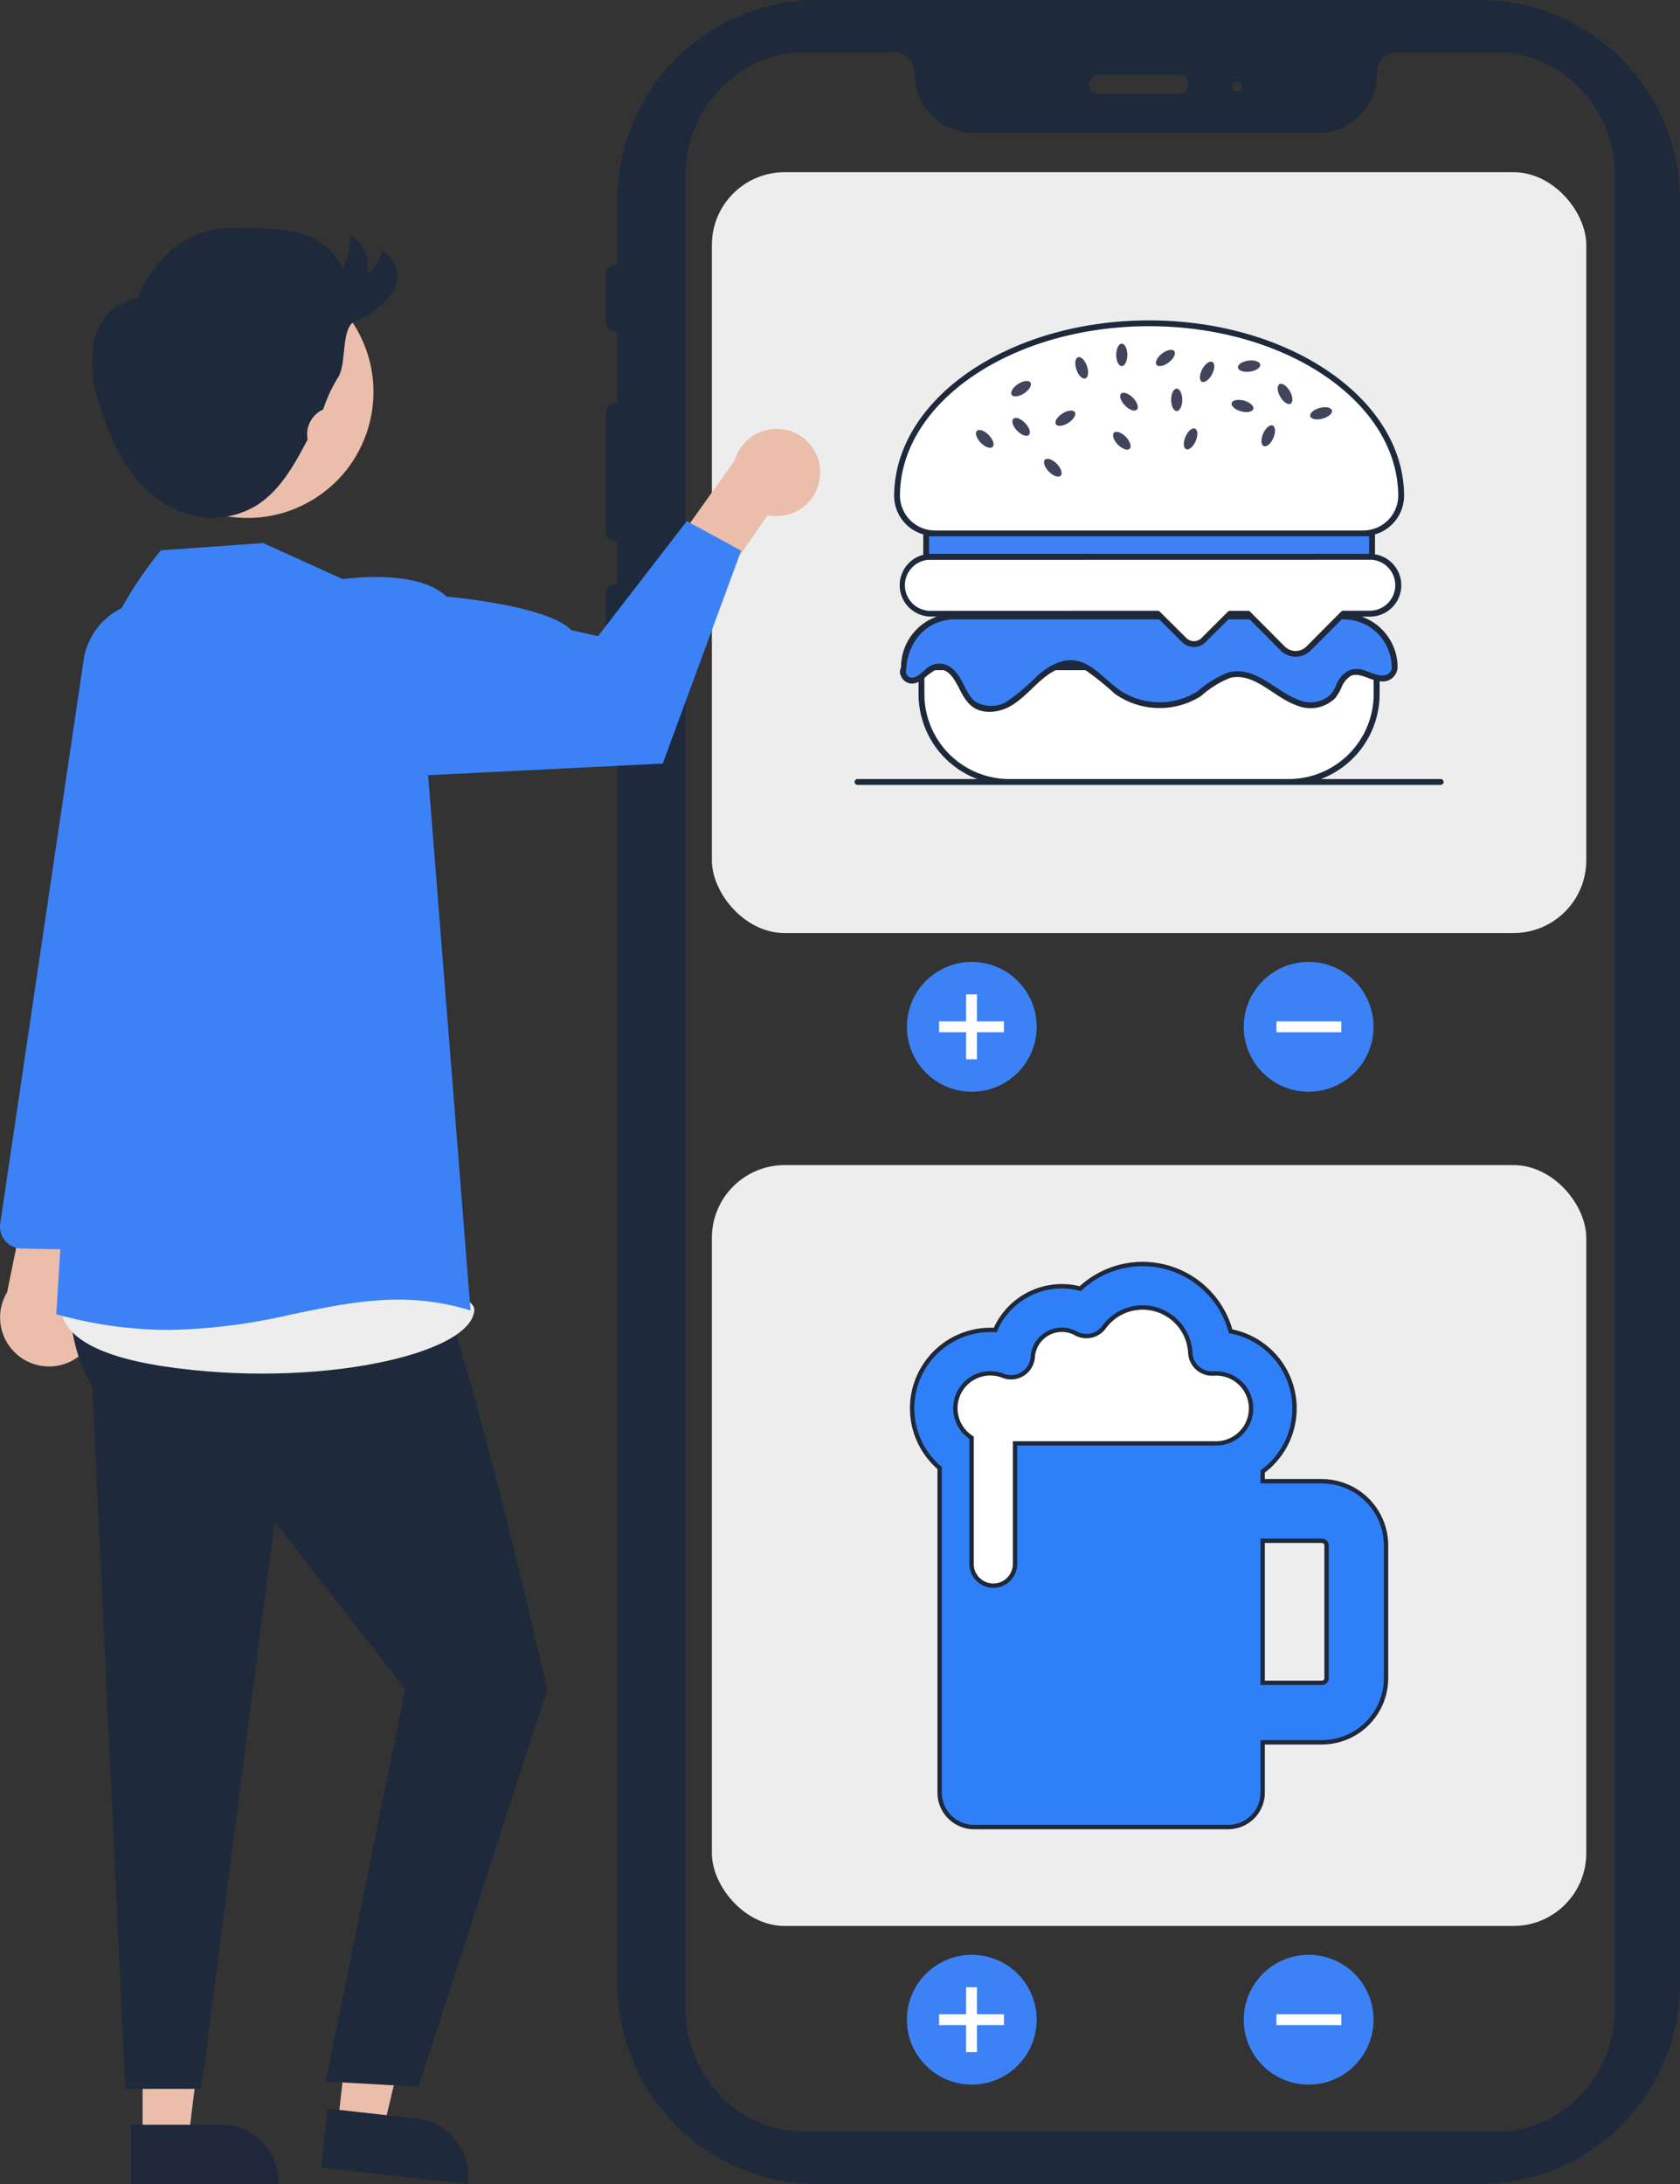
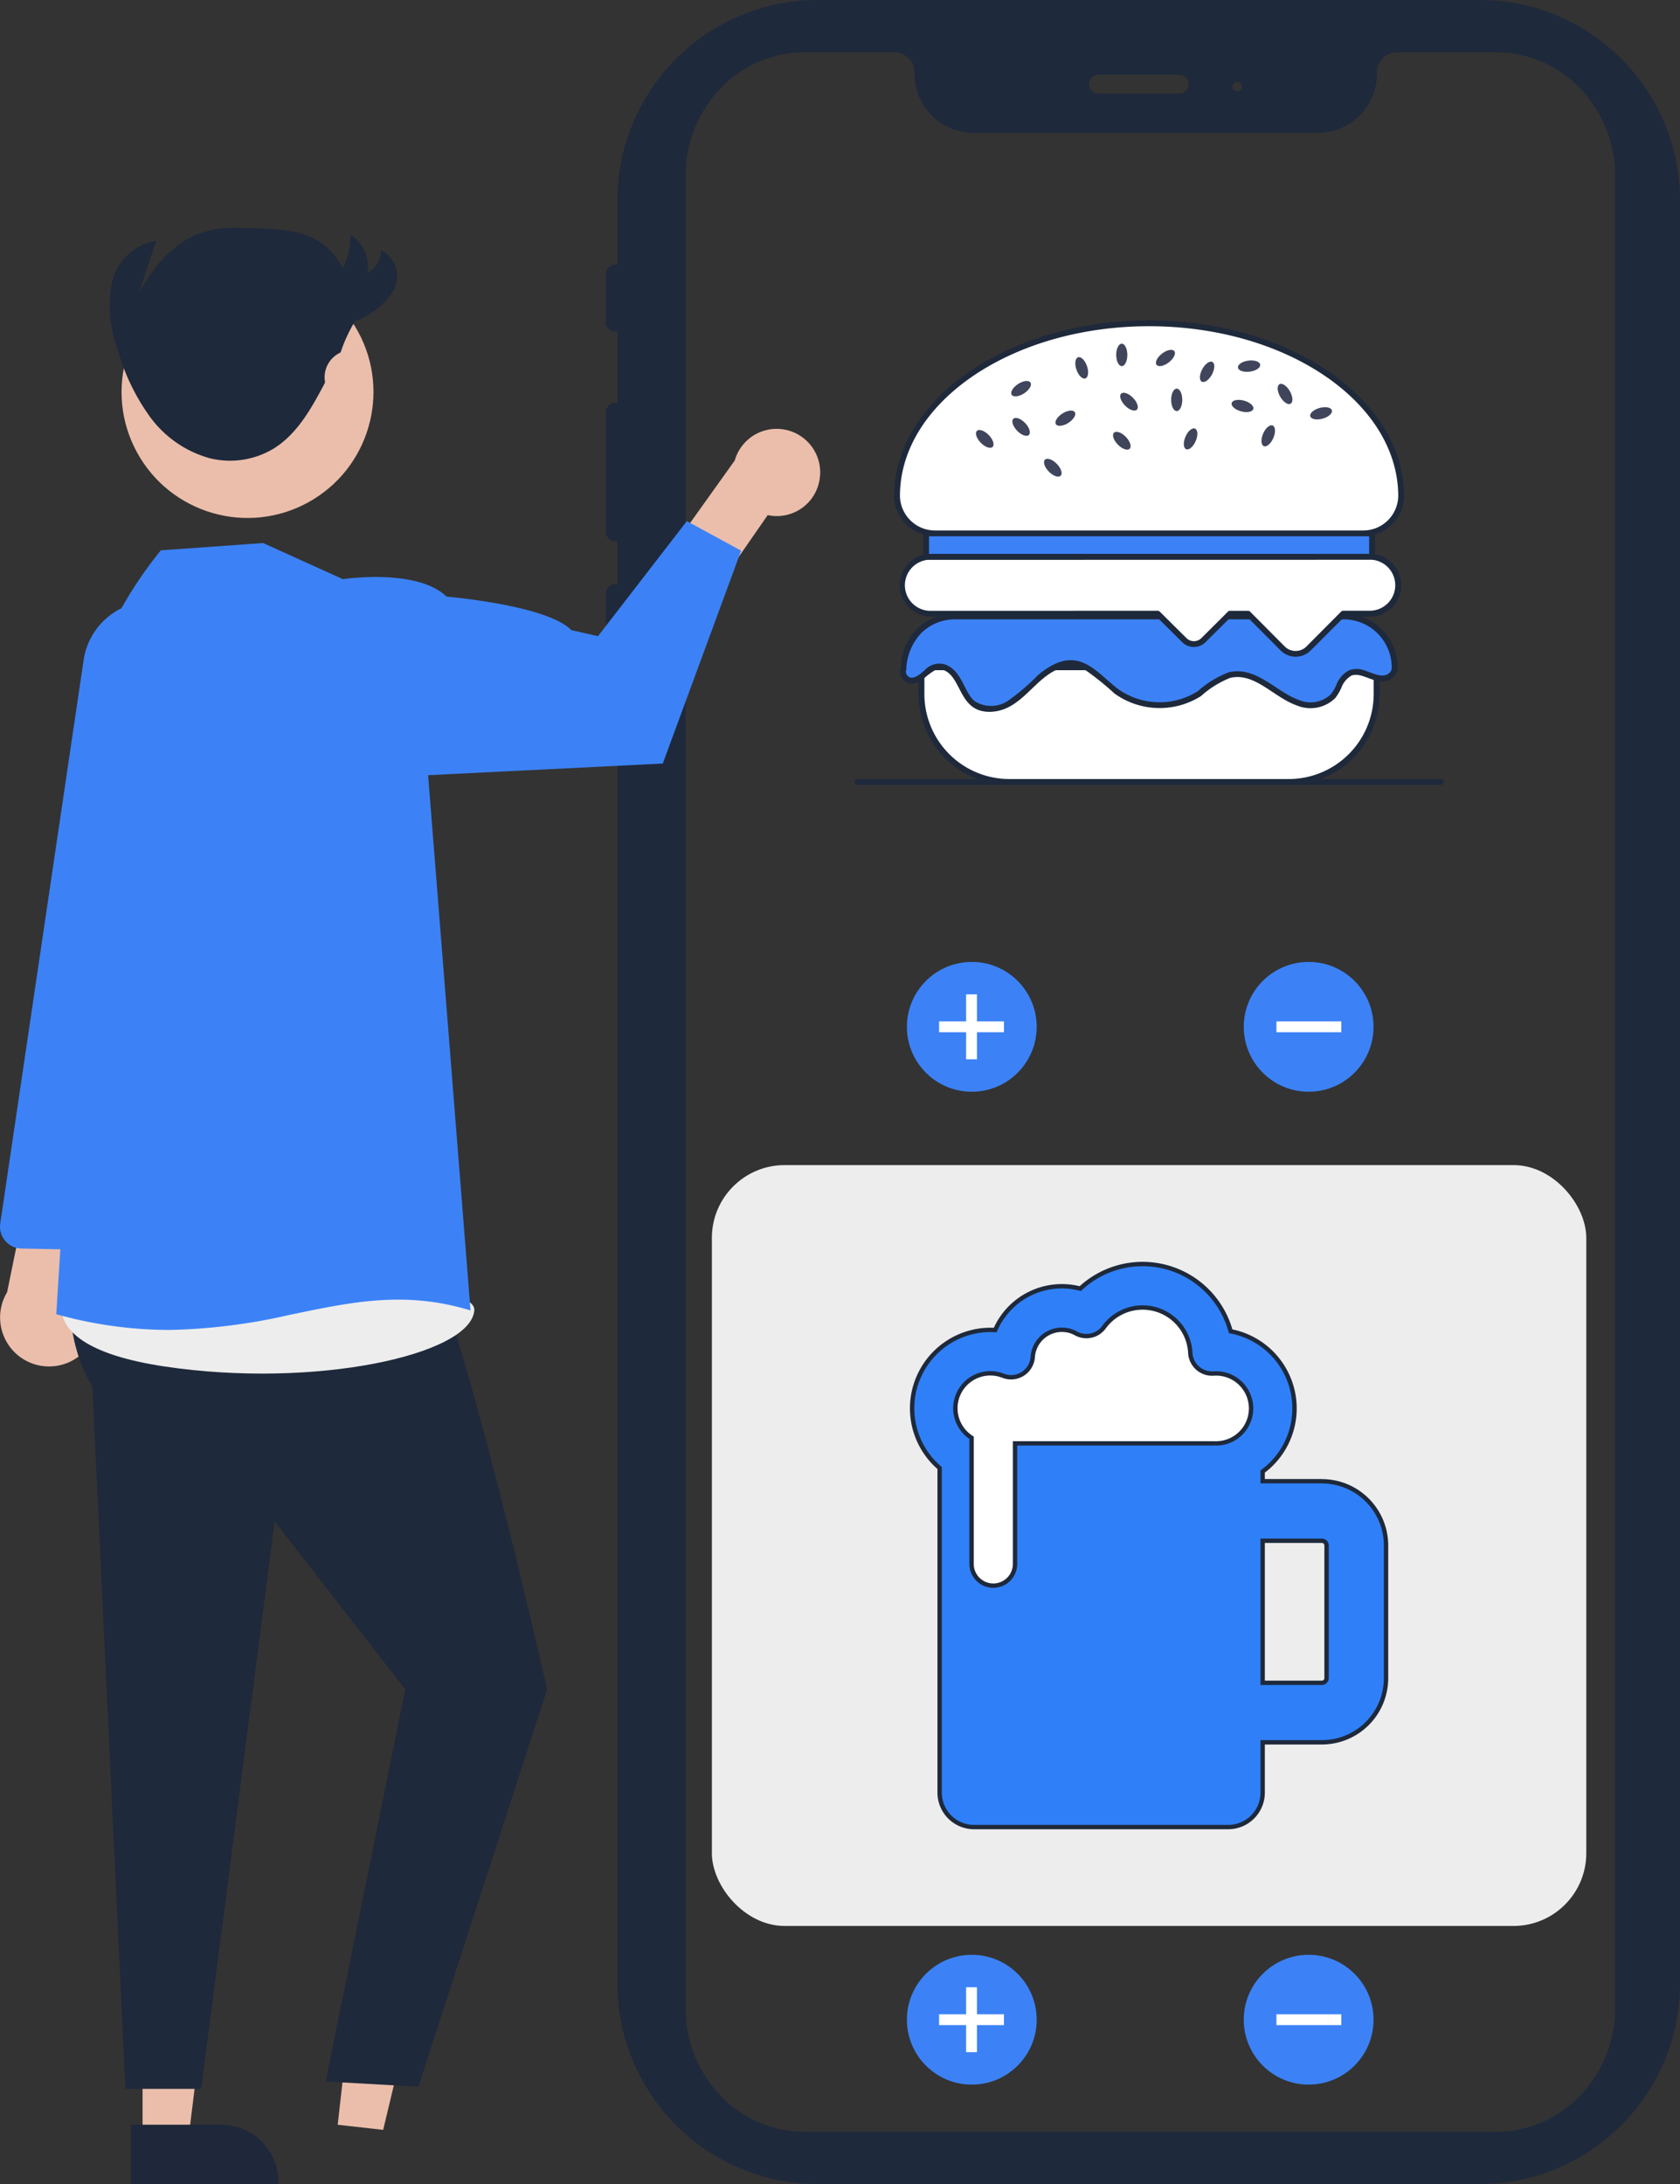
<svg xmlns="http://www.w3.org/2000/svg" width="115.419" height="150" viewBox="0 0 115.419 150">
  <rect x="0" y="0" width="115.419" height="150" fill="#333333" stroke="none" />
  <g id="Group_2088" data-name="Group 2088" transform="translate(-9)">
    <g id="Group_1042" data-name="Group 1042" transform="translate(57.907 11.828)">
-       <rect id="Rectangle_294" data-name="Rectangle 294" width="60.074" height="52.256" rx="5" transform="translate(0 -0.001)" fill="#ededed" />
      <circle id="Ellipse_44" data-name="Ellipse 44" cx="4.458" cy="4.458" r="4.458" transform="translate(13.399 54.237)" fill="#3c82f6" />
      <path id="Path_2995" data-name="Path 2995" d="M126.9,340.091h-1.857v-1.857H124.3v1.857h-1.857v.743H124.3v1.857h.743v-1.857H126.9Z" transform="translate(-106.833 -281.768)" fill="#fff" />
      <circle id="Ellipse_45" data-name="Ellipse 45" cx="4.458" cy="4.458" r="4.458" transform="translate(36.542 54.237)" fill="#3c82f6" />
      <rect id="Rectangle_295" data-name="Rectangle 295" width="0.743" height="4.458" transform="translate(43.244 58.323) rotate(90)" fill="#fff" />
      <g id="Group_1044" data-name="Group 1044" transform="translate(9.806 10.177)">
        <g id="Group_1047" data-name="Group 1047">
          <path id="Path_3006" data-name="Path 3006" d="M166.8,702.782v1.833a6.037,6.037,0,0,1-6.037,6.037h-19.2a6.037,6.037,0,0,1-6.037-6.037v-1.833Z" transform="translate(-130.925 -678.955)" fill="#fff" />
          <path id="Path_3007" data-name="Path 3007" d="M97.935,603.394c-.221.267.092.793.436.835a1.28,1.28,0,0,0,.93-.394,2.145,2.145,0,0,1,.867-.554c.62-.135,1.189.4,1.5.948a4.976,4.976,0,0,0,1.018,1.592,2.294,2.294,0,0,0,2.522-.043,14.66,14.66,0,0,0,2.035-1.739,3.265,3.265,0,0,1,2.415-.973c1.155.139,1.93,1.2,2.862,1.9a5.093,5.093,0,0,0,5.711.159,6.985,6.985,0,0,1,2.071-1.272,3.385,3.385,0,0,1,2.462.6,12.2,12.2,0,0,0,2.249,1.295,2.215,2.215,0,0,0,2.4-.452c.431-.515.554-1.333,1.173-1.591a1.6,1.6,0,0,1,1.152.092,2.79,2.79,0,0,0,1.141.28c.394-.028.8-.364.762-.757h0a3.49,3.49,0,0,0-3.49-3.491H101.425a3.49,3.49,0,0,0-3.489,3.519Z" transform="translate(-94.544 -579.497)" fill="#3c82f6" />
          <rect id="Rectangle_298" data-name="Rectangle 298" width="30.634" height="1.612" transform="translate(4.915 14.631)" fill="#3c82f6" />
          <path id="Path_3008" data-name="Path 3008" d="M117.986,20.334a2.621,2.621,0,0,0,2.656-2.545q0-.013,0-.027c0-6.551-7.751-11.86-17.316-11.86S86.01,11.212,86.01,17.763q0,.013,0,.027a2.621,2.621,0,0,0,2.656,2.545Z" transform="translate(-83.094 -5.703)" fill="#fff" />
          <path id="Path_3009" data-name="Path 3009" d="M131.23,480.812a1.956,1.956,0,0,1-1.95,1.95h-1.835l-2.394,2.394a1.263,1.263,0,0,1-1.764,0l-2.385-2.394H119.66l-1.817,1.809a.931.931,0,0,1-1.33,0l-1.817-1.809H99.127a1.955,1.955,0,0,1,0-3.91h30.152a1.958,1.958,0,0,1,1.95,1.959" transform="translate(-93.874 -462.618)" fill="#fff" />
          <path id="Path_3010" data-name="Path 3010" d="M36.068,25.659v-.883a1.018,1.018,0,0,0,1.236-.951,3.68,3.68,0,0,0-1.082-2.608,3.609,3.609,0,0,0-1.389-.871h.575a2.155,2.155,0,0,0,.342-4.282V14.7a2.779,2.779,0,0,0,2-2.636C37.747,5.41,29.889,0,20.232,0S2.716,5.41,2.716,12.089a2.766,2.766,0,0,0,2,2.608V16.1a2.155,2.155,0,0,0,.541,4.242h.4a3.591,3.591,0,0,0-1.4.883,3.664,3.664,0,0,0-1.065,2.608.621.621,0,0,0-.023.552.831.831,0,0,0,1.224.433v.837A6.245,6.245,0,0,0,8.427,31.5H.2a.2.2,0,0,0,0,.4H40.264a.2.2,0,0,0,0-.4H32.036a6.245,6.245,0,0,0,4.032-5.837M3.115,12.061C3.115,5.632,10.8.4,20.232.4S37.349,5.632,37.349,12.083a2.408,2.408,0,0,1-2.454,2.346H5.575a2.413,2.413,0,0,1-2.46-2.369M35.35,14.828v1.207c-31.615,0-30.163-.006-30.237.006V14.828ZM5.256,19.947a1.756,1.756,0,0,1-.245-3.5l30.539-.006h.006a1.754,1.754,0,0,1-.148,3.5H33.568a.177.177,0,0,0-.137.057l-.131.131-.4.4L31.04,22.4a1.062,1.062,0,0,1-1.486,0L27.7,20.534l-.53-.53a.181.181,0,0,0-.142-.057H25.784a.177.177,0,0,0-.137.057l-.131.131-.4.4-1.287,1.281a.725.725,0,0,1-.512.216.742.742,0,0,1-.53-.222L21.5,20.534l-.4-.4L20.961,20a.176.176,0,0,0-.137-.057Zm-1.714,4.3c-.011-.04-.051-.154.006-.222a3.816,3.816,0,0,1,1-2.517,3.269,3.269,0,0,1,2.335-.974H20.927l1.572,1.56a1.142,1.142,0,0,0,.809.336h.006a1.107,1.107,0,0,0,.8-.336l1.572-1.56h1.452l2.141,2.147a1.462,1.462,0,0,0,2.044,0l2.147-2.147h.148A3.305,3.305,0,0,1,36.9,23.848a.433.433,0,0,1-.1.3c-.45.518-1.184.074-1.8-.12a1.546,1.546,0,0,0-1.014,0c-.006,0-.011.006-.017.006a1.854,1.854,0,0,0-.883,1.031,2.939,2.939,0,0,1-.37.615,2.02,2.02,0,0,1-2.181.393c-1.555-.535-2.938-2.346-4.823-1.908a6.91,6.91,0,0,0-2.135,1.3,4.911,4.911,0,0,1-5.484-.154c-1.555-1.179-2.813-3.24-5.529-.917a14.675,14.675,0,0,1-2,1.714,2.1,2.1,0,0,1-2.295.057c-.763-.592-.871-2.13-2.073-2.54a1.35,1.35,0,0,0-1.378.4c-.006.006-.017.011-.023.023-.08.057-.222.194-.4.313-.347.239-.689.273-.854-.114M10.631,31.5a5.841,5.841,0,0,1-5.837-5.837V24.565a4.1,4.1,0,0,1,.735-.541h.6c1.236.484,1.036,2.859,3.126,2.859,2.056,0,2.955-2.084,4.561-2.859h2.05a19.381,19.381,0,0,1,1.993,1.606A5.313,5.313,0,0,0,23.8,25.8a6.727,6.727,0,0,1,2-1.247c1.691-.4,2.978,1.338,4.6,1.9a2.424,2.424,0,0,0,2.619-.512,3.455,3.455,0,0,0,.416-.695,1.613,1.613,0,0,1,.683-.843c.467-.2,1.076.154,1.543.29v.974A5.841,5.841,0,0,1,29.832,31.5Z" fill="#1e293b" />
          <g id="Group_1048" data-name="Group 1048" transform="translate(8.337 1.6)">
            <path id="Path_3011" data-name="Path 3011" d="M641.461,138.991c0,.425.17.771.382.771s.382-.345.382-.771-.17-.771-.382-.771-.382.345-.382.771" transform="translate(-628.051 -135.134)" fill="#40455c" />
            <path id="Path_3012" data-name="Path 3012" d="M858.177,129.872c.183-.105.159-.489-.053-.858s-.531-.584-.715-.478-.159.489.052.858.531.584.715.478" transform="translate(-836.558 -125.752)" fill="#40455c" />
            <path id="Path_3013" data-name="Path 3013" d="M700.347,84.406c.2-.374.219-.758.034-.859s-.5.12-.7.494-.219.758-.034.859.5-.12.7-.494" transform="translate(-684.134 -82.291)" fill="#40455c" />
            <path id="Path_3014" data-name="Path 3014" d="M447.888,75.764c.2-.069.248-.451.108-.853s-.413-.672-.613-.6-.248.451-.108.853.413.672.613.6" transform="translate(-440.371 -73.378)" fill="#40455c" />
            <path id="Path_3015" data-name="Path 3015" d="M318.241,123.61c.356-.233.552-.564.436-.741s-.5-.131-.854.1-.552.564-.436.741.5.131.854-.1" transform="translate(-314.932 -120.199)" fill="#40455c" />
            <path id="Path_3016" data-name="Path 3016" d="M319.7,197.576c-.152.147-.036.513.259.82s.657.437.809.291.036-.513-.259-.82-.657-.437-.809-.291" transform="translate(-317.132 -192.419)" fill="#40455c" />
            <path id="Path_3017" data-name="Path 3017" d="M407.832,183.522c.359-.228.559-.557.446-.735s-.5-.137-.855.091-.559.557-.446.735.5.137.855-.091" transform="translate(-401.485 -178.082)" fill="#40455c" />
            <path id="Path_3018" data-name="Path 3018" d="M611.465,60.481c.337-.26.506-.606.376-.773s-.506-.091-.843.169-.506.606-.377.773.507.091.843-.169" transform="translate(-598.214 -59.198)" fill="#40455c" />
            <path id="Path_3019" data-name="Path 3019" d="M667.89,219.6c.17-.39.151-.775-.043-.859s-.488.164-.657.554-.151.775.043.859.488-.164.657-.554" transform="translate(-652.795 -212.909)" fill="#40455c" />
            <path id="Path_3020" data-name="Path 3020" d="M825.241,213.38c.17-.39.151-.775-.043-.859s-.488.164-.657.554-.151.774.043.859.488-.164.657-.554" transform="translate(-804.811 -206.9)" fill="#40455c" />
            <path id="Path_3021" data-name="Path 3021" d="M923.993,176.609c.41-.112.7-.368.642-.572s-.434-.277-.844-.164-.7.368-.642.572.434.277.844.164" transform="translate(-900.182 -171.459)" fill="#40455c" />
            <path id="Path_3022" data-name="Path 3022" d="M764.6,161.738c.411.112.788.039.844-.165s-.232-.459-.643-.571-.788-.039-.844.165.232.459.643.571" transform="translate(-746.389 -157.092)" fill="#40455c" />
            <path id="Path_3023" data-name="Path 3023" d="M777.587,81.866c.422-.055.742-.269.714-.479s-.392-.334-.814-.278-.742.269-.714.479.392.334.814.278" transform="translate(-758.773 -79.946)" fill="#40455c" />
            <path id="Path_3024" data-name="Path 3024" d="M524.7,226.87c.151-.148.031-.514-.267-.818s-.661-.431-.812-.283-.031.514.267.818.661.431.812.283" transform="translate(-514.139 -219.655)" fill="#40455c" />
            <path id="Path_3025" data-name="Path 3025" d="M530.51,48.733c.212,0,.382-.345.382-.771s-.17-.771-.382-.771-.382.345-.382.771.17.771.382.771" transform="translate(-520.492 -47.192)" fill="#40455c" />
            <path id="Path_3026" data-name="Path 3026" d="M384.932,281.542c.151-.148.031-.514-.267-.818s-.661-.431-.812-.283-.031.514.267.818.661.431.812.283" transform="translate(-379.113 -272.474)" fill="#40455c" />
            <path id="Path_3027" data-name="Path 3027" d="M247.057,223.16c.151-.148.031-.514-.267-.818s-.661-.431-.812-.283-.031.514.267.818.661.431.812.283" transform="translate(-245.913 -216.071)" fill="#40455c" />
            <path id="Path_3028" data-name="Path 3028" d="M538.248,146.627c-.151.148-.031.514.267.818s.661.431.812.283.031-.514-.267-.817-.661-.431-.812-.283" transform="translate(-528.273 -143.196)" fill="#40455c" />
          </g>
        </g>
      </g>
    </g>
    <g id="Group_1049" data-name="Group 1049" transform="translate(57.907 80.02)">
      <rect id="Rectangle_294-2" data-name="Rectangle 294" width="60.074" height="52.256" rx="5" transform="translate(0 0)" fill="#ededed" />
      <circle id="Ellipse_44-2" data-name="Ellipse 44" cx="4.458" cy="4.458" r="4.458" transform="translate(13.399 54.237)" fill="#3c82f6" />
      <path id="Path_2995-2" data-name="Path 2995" d="M126.9,340.091h-1.857v-1.857H124.3v1.857h-1.857v.743H124.3v1.857h.743v-1.857H126.9Z" transform="translate(-106.833 -281.768)" fill="#fff" />
      <circle id="Ellipse_45-2" data-name="Ellipse 45" cx="4.458" cy="4.458" r="4.458" transform="translate(36.542 54.237)" fill="#3c82f6" />
      <rect id="Rectangle_295-2" data-name="Rectangle 295" width="0.743" height="4.458" transform="translate(43.244 58.323) rotate(90)" fill="#fff" />
      <g id="Group_2026" data-name="Group 2026" transform="translate(13.757 6.792)">
        <path id="Path_3556" data-name="Path 3556" d="M28.158,14.919H24.083v-.666a5.39,5.39,0,0,0-2.2-9.632A6.27,6.27,0,0,0,11.553,1.692,4.989,4.989,0,0,0,5.709,4.536q-.159-.01-.318-.01a5.388,5.388,0,0,0-3.5,9.486v22.3a2.366,2.366,0,0,0,2.359,2.36H21.724a2.366,2.366,0,0,0,2.359-2.36V32.851h4.076a4.409,4.409,0,0,0,4.4-4.4V19.324a4.409,4.409,0,0,0-4.4-4.4m.314,13.527a.323.323,0,0,1-.314.314H24.083V19.009h4.076a.323.323,0,0,1,.314.314Z" fill="#2f80f8" stroke="#1e293b" stroke-width="0.3" />
        <path id="Path_3645" data-name="Path 3645" d="M45.109,36.549H31.3v8.277a1.494,1.494,0,1,1-2.988,0V36.162a2.4,2.4,0,0,1,2.173-4.256,1.494,1.494,0,0,0,2.031-1.294,2.007,2.007,0,0,1,2-1.866,1.97,1.97,0,0,1,.965.248,1.494,1.494,0,0,0,1.928-.427,3.282,3.282,0,0,1,5.931,1.767,1.5,1.5,0,0,0,1.6,1.417c.069-.005.124-.007.172-.007a2.4,2.4,0,0,1,0,4.806" transform="translate(-24.228 -24.228)" fill="#fff" stroke="#1e293b" stroke-width="0.3" />
      </g>
    </g>
    <g id="Group_1041" data-name="Group 1041" transform="translate(50.622)">
      <path id="Path_3002" data-name="Path 3002" d="M408.477,147.5H362.617a13.775,13.775,0,0,0-13.569,13.941V165.7a.617.617,0,0,0-.552.112.654.654,0,0,0-.245.52v3.275a.654.654,0,0,0,.245.52.617.617,0,0,0,.552.112V175.2a.616.616,0,0,0-.552.112.654.654,0,0,0-.245.52v8.188a.654.654,0,0,0,.245.52.617.617,0,0,0,.552.112v2.994a.616.616,0,0,0-.552.112.654.654,0,0,0-.245.52v8.188a.654.654,0,0,0,.245.52.616.616,0,0,0,.552.112v86.464A13.775,13.775,0,0,0,362.617,297.5h45.861a13.774,13.774,0,0,0,13.569-13.941V161.441A13.774,13.774,0,0,0,408.477,147.5Zm10.7,136.059a10.862,10.862,0,0,1-10.7,10.994H362.617a10.862,10.862,0,0,1-10.7-10.994V161.441a10.862,10.862,0,0,1,10.7-10.993h45.861a10.862,10.862,0,0,1,10.7,10.993Z" transform="translate(-348.251 -147.5)" fill="#1e293b" />
      <path id="Subtraction_7" data-name="Subtraction 7" d="M57.388,146.743H12.133a11.856,11.856,0,0,1-8.574-3.688A12.747,12.747,0,0,1,0,134.166V12.578A12.748,12.748,0,0,1,3.558,3.689,11.858,11.858,0,0,1,12.133,0H57.388a11.858,11.858,0,0,1,8.574,3.689,12.744,12.744,0,0,1,3.558,8.889V134.166a12.743,12.743,0,0,1-3.558,8.889A11.856,11.856,0,0,1,57.388,146.743ZM11.013,1.958A7.993,7.993,0,0,0,5.231,4.445a8.594,8.594,0,0,0-2.4,5.994V136.3a8.6,8.6,0,0,0,2.4,6,8,8,0,0,0,5.783,2.487H58.507A8,8,0,0,0,64.29,142.3a8.6,8.6,0,0,0,2.4-6V10.439a8.594,8.594,0,0,0-2.4-5.994,7.993,7.993,0,0,0-5.783-2.487H51.684a1.383,1.383,0,0,0-1.353,1.4A4.08,4.08,0,0,1,46.337,7.5H22.555a4.081,4.081,0,0,1-4-4.14,1.381,1.381,0,0,0-1.352-1.4ZM31.143,3.506a.653.653,0,0,0,0,1.3h5.663a.653.653,0,0,0,0-1.3Zm9.6.489a.327.327,0,1,0,.314.327A.322.322,0,0,0,40.738,4Z" transform="translate(2.647 1.628)" fill="#1e293b" />
    </g>
    <g id="Group_1035" data-name="Group 1035" transform="translate(9 15.18)">
      <path id="Path_2943" data-name="Path 2943" d="M494.166,544.1a3.346,3.346,0,0,0-.451-5.111l3.23-11.443-5.888,1.873L488.892,540a3.364,3.364,0,0,0,5.274,4.1Z" transform="translate(-488.404 -466.429)" fill="#ebbeab" />
      <path id="Path_2945" data-name="Path 2945" d="M342.1,682.942h3.143l1.5-12.125H342.1Z" transform="translate(-332.306 -551.169)" fill="#ebbeab" />
      <path id="Path_2946" data-name="Path 2946" d="M523.478,799.107h6.191a3.945,3.945,0,0,1,3.945,3.945v.128H523.478Z" transform="translate(-514.483 -668.361)" fill="#1e283a" />
      <path id="Path_2947" data-name="Path 2947" d="M394.382,679.179l3.124.35,2.838-11.883-4.611-.517Z" transform="translate(-371.181 -548.428)" fill="#ebbeab" />
-       <path id="Path_2948" data-name="Path 2948" d="M574.9,794.8l6.152.69h0a3.946,3.946,0,0,1,3.481,4.36l-.014.127L574.45,798.85Z" transform="translate(-552.385 -665.16)" fill="#1e293b" />
      <path id="Path_2949" data-name="Path 2949" d="M509.084,536.648s-4.31,9.54-.5,15.737l2.267,48.247h5.206l5.05-38.973,8.974,11.538-5.468,26.93,6.367.357,8.844-27.287s-6.794-30.089-9.038-30.813l-1.475-6.878Z" transform="translate(-502.237 -472.348)" fill="#1e293b" />
      <path id="Path_2950" data-name="Path 2950" d="M505.528,572.246s-3.882,4.456,6.374,5.994,21.025-.769,21.282-3.846S505.528,572.246,505.528,572.246Z" transform="translate(-500.599 -499.57)" fill="#ededed" />
      <path id="Path_2951" data-name="Path 2951" d="M674.918,348a2.977,2.977,0,0,1-3.6,2.8l-3.877,5.591-3.972-1.527,5.586-7.818a2.993,2.993,0,0,1,5.868.954Z" transform="translate(-618.576 -330.601)" fill="#ebbeab" />
      <circle id="Ellipse_41" data-name="Ellipse 41" cx="8.652" cy="8.652" r="8.652" transform="translate(5.263 8.3) rotate(-28.663)" fill="#ebbeab" />
      <path id="Union_4" data-name="Union 4" d="M3.867,54.463l.277-4.457-2.676-.053A1.5,1.5,0,0,1,.016,48.238L5.747,9.523a4.746,4.746,0,0,1,2.6-3.547A27.953,27.953,0,0,1,11.051,2l7.024-.5,5.48,2.48v0c.068-.01,5.1-.757,7.123,1.2,0,0,6.9.578,8.571,2.3l1.837.414,6.1-7.9,3.732,2.029L45.533,16.644l-16.121.8,2.914,36.761c-4.555-1.394-8.3-.547-12.415.3a39.918,39.918,0,0,1-8.307,1.039A28.886,28.886,0,0,1,3.867,54.463Z" transform="translate(0 20.617)" fill="#3c82f6" />
-       <path id="Path_2954" data-name="Path 2954" d="M516.223,295.512c1.544-2.778,3.474-4.576,6.652-4.512s5.926-.061,7.356,2.778a4.67,4.67,0,0,0,.549-2.3,2.637,2.637,0,0,1,1.164,2.652,1.925,1.925,0,0,0,.951-1.581,2,2,0,0,1,.8,2.828,5.4,5.4,0,0,1-2.6,2.027c-1.01.479-.544,3.014-1.2,3.917a10.572,10.572,0,0,0-.981,2.117.139.139,0,0,1-.063.066,1.864,1.864,0,0,0-1.034,1.909.312.312,0,0,1-.01.182c-.9,1.7-1.872,3.47-3.5,4.481a5.808,5.808,0,0,1-4.364.675,7.583,7.583,0,0,1-4.149-2.868,14.571,14.571,0,0,1-2.211-4.614,8.635,8.635,0,0,1-.416-4.488,3.722,3.722,0,0,1,3.067-2.963" transform="translate(-506.701 -290.534)" fill="#1e293b" />
+       <path id="Path_2954" data-name="Path 2954" d="M516.223,295.512c1.544-2.778,3.474-4.576,6.652-4.512s5.926-.061,7.356,2.778a4.67,4.67,0,0,0,.549-2.3,2.637,2.637,0,0,1,1.164,2.652,1.925,1.925,0,0,0,.951-1.581,2,2,0,0,1,.8,2.828,5.4,5.4,0,0,1-2.6,2.027a10.572,10.572,0,0,0-.981,2.117.139.139,0,0,1-.063.066,1.864,1.864,0,0,0-1.034,1.909.312.312,0,0,1-.01.182c-.9,1.7-1.872,3.47-3.5,4.481a5.808,5.808,0,0,1-4.364.675,7.583,7.583,0,0,1-4.149-2.868,14.571,14.571,0,0,1-2.211-4.614,8.635,8.635,0,0,1-.416-4.488,3.722,3.722,0,0,1,3.067-2.963" transform="translate(-506.701 -290.534)" fill="#1e293b" />
    </g>
  </g>
</svg>